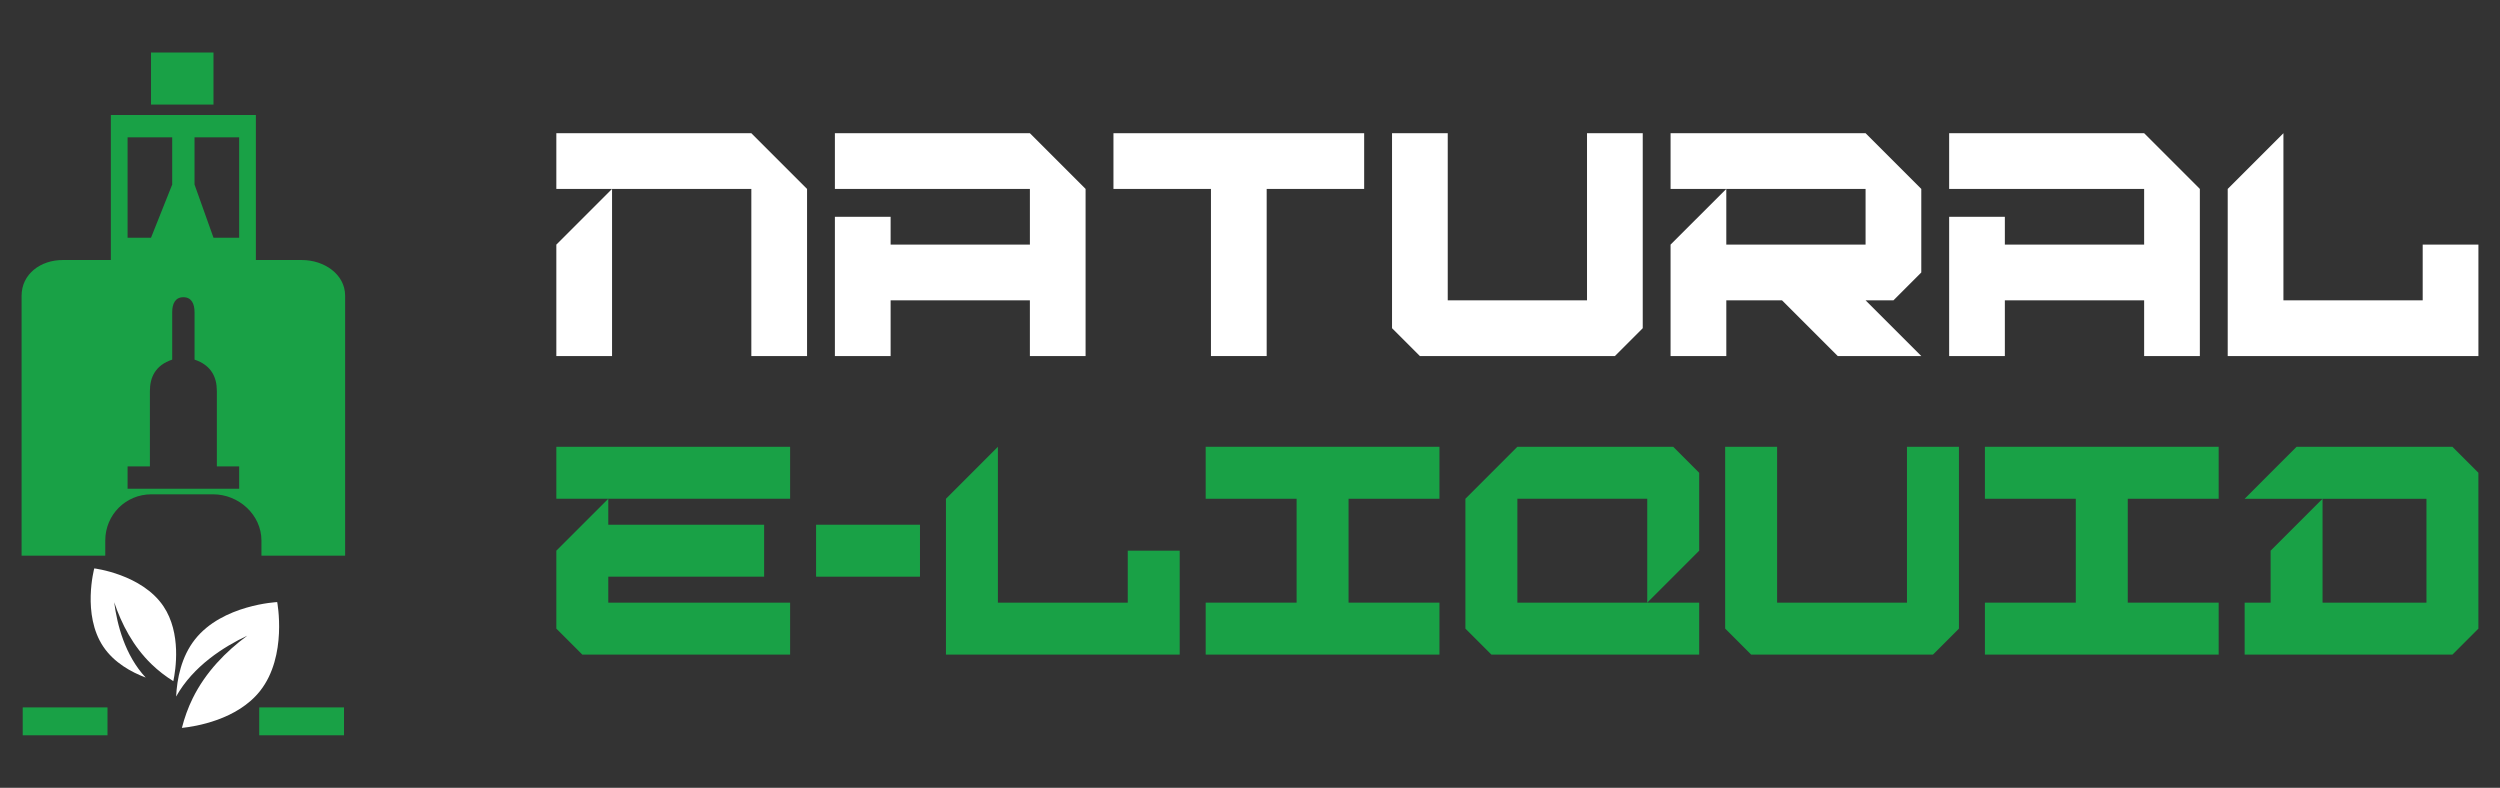
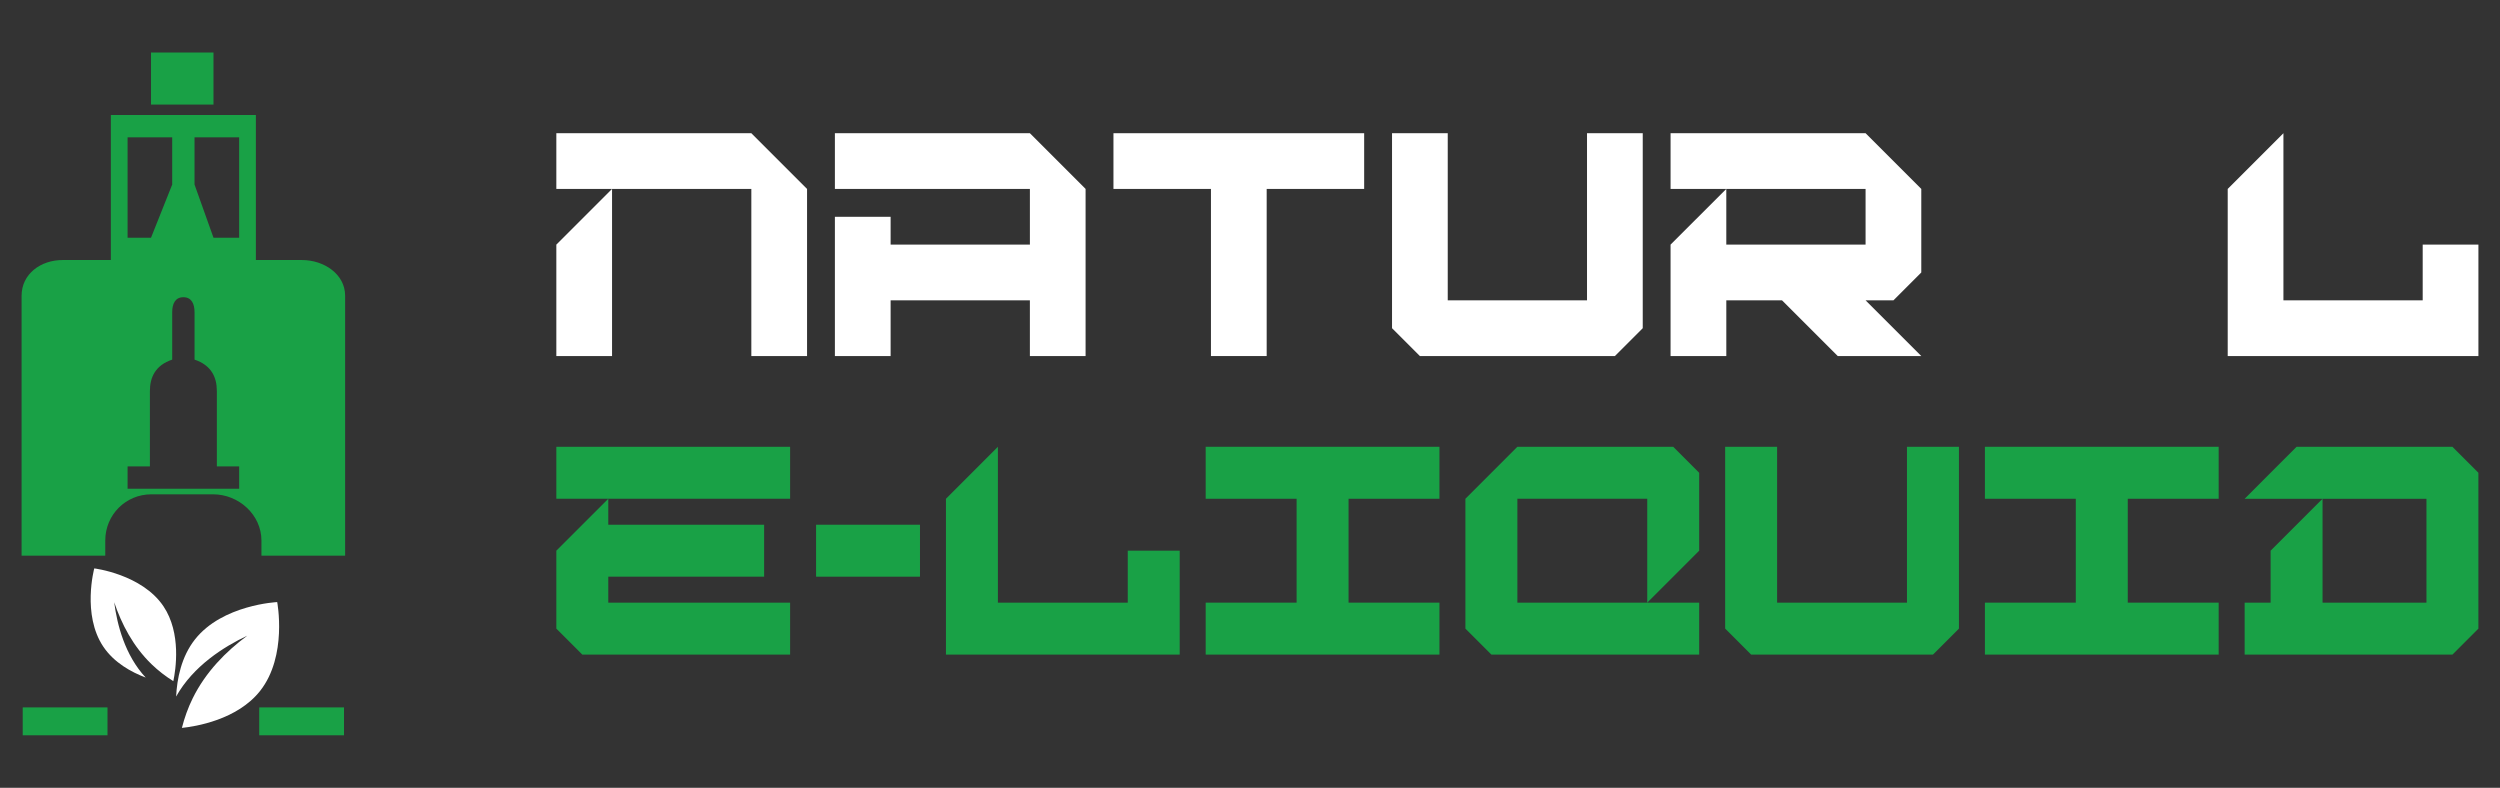
<svg xmlns="http://www.w3.org/2000/svg" version="1.1" id="Calque_1" x="0px" y="0px" width="238px" height="75px" viewBox="0 0 238 75" enable-background="new 0 0 238 75" xml:space="preserve">
  <rect x="0" y="0" width="238" height="75" fill="#333333" stroke="none" />
  <g>
    <g>
      <g>
        <g>
          <rect x="14.377" y="5" fill="#19A146" width="5.947" height="4.956" />
          <rect x="2.162" y="67.345" fill="#19A146" width="8.071" height="2.655" />
          <rect x="24.678" y="67.345" fill="#19A146" width="8.072" height="2.655" />
          <path fill="#19A146" d="M28.75,24.755h-4.391V10.948H10.553v13.807H5.95c-2.072,0-3.895,1.326-3.895,3.399V52.9h7.966v-1.437      c0-2.451,1.942-4.405,4.395-4.405h5.868c2.452,0,4.606,1.954,4.606,4.405V52.9h7.966V28.154      C32.856,26.081,30.822,24.755,28.75,24.755z M18.519,13.072h4.248v9.558h-2.442l-1.806-5.062V13.072z M12.146,13.072h4.248      v4.496l-2.017,5.062h-2.231V13.072z M22.767,46.527H12.146v-2.123h2.124v-7.18c0-1.319,0.531-2.456,2.124-2.988v-4.524      c0-0.782,0.281-1.417,1.063-1.417c0.782,0,1.063,0.635,1.063,1.417v4.524c1.593,0.532,2.124,1.669,2.124,2.988v7.18h2.124      V46.527z" />
        </g>
      </g>
      <g>
        <path fill="#FFFFFF" d="M26.389,57.318c0,0-5.223,0.244-7.833,3.561c-1.296,1.646-1.705,3.738-1.788,5.431     c1.624-2.905,4.548-4.745,6.773-5.793c-2.03,1.5-3.964,3.459-5.195,5.959c-0.451,0.916-0.787,1.865-1.029,2.821     c1.251-0.13,5.266-0.752,7.451-3.529C27.378,62.45,26.389,57.318,26.389,57.318z" />
        <path fill="#FFFFFF" d="M8.974,54.112c0,0-1.191,4.402,0.865,7.457c1.021,1.516,2.649,2.414,4.031,2.936     c-1.978-2.126-2.725-5.044-2.999-7.174c0.702,2.088,1.813,4.218,3.561,5.907c0.641,0.619,1.338,1.152,2.068,1.609     c0.227-1.073,0.781-4.574-0.94-7.131C13.502,54.662,8.974,54.112,8.974,54.112z" />
      </g>
    </g>
    <g>
      <g>
        <path fill="#FFFFFF" d="M71.527,33.896v-15.91H52.963v-5.304h18.564l5.304,5.304v15.91H71.527z M52.963,33.896V23.288     l5.304-5.303v15.91H52.963z" />
        <path fill="#FFFFFF" d="M79.482,33.896V20.637h5.305v2.651h13.259v-5.303H79.482v-5.304h18.563l5.303,5.304v15.91h-5.303v-5.302     H84.787v5.302H79.482z" />
        <path fill="#FFFFFF" d="M115.283,33.896v-15.91h-9.282v-5.304h23.867v5.304h-9.281v15.91H115.283z" />
        <path fill="#FFFFFF" d="M135.172,33.896l-2.651-2.652V12.682h5.304v15.912h13.259V12.682h5.305v18.562l-2.652,2.652H135.172z" />
        <path fill="#FFFFFF" d="M159.038,33.896V23.288l5.306-5.303v5.303h13.259v-5.303h-18.564v-5.304h18.564l5.304,5.304v7.954     l-2.651,2.654h-2.652l5.304,5.302h-7.956l-5.304-5.302h-5.303v5.302H159.038z" />
-         <path fill="#FFFFFF" d="M185.559,33.896V20.637h5.303v2.651h13.26v-5.303h-18.563v-5.304h18.563l5.304,5.304v15.91h-5.304v-5.302     h-13.26v5.302H185.559z" />
        <path fill="#FFFFFF" d="M212.078,33.896v-15.91l5.304-5.304v15.912h13.259v-5.306h5.304v10.607H212.078z" />
      </g>
      <g>
        <path fill="#19A146" d="M52.963,47.482v-4.948h22.255v4.948H52.963z M55.436,62.318l-2.473-2.474v-7.419l4.946-4.943v2.472     h14.836v4.945H57.909v2.473h17.309v4.946H55.436z" />
        <path fill="#19A146" d="M77.69,54.899v-4.945h9.892v4.945H77.69z" />
        <path fill="#19A146" d="M90.055,62.318V47.482L95,42.534v14.838h12.362v-4.946h4.946v9.893H90.055z" />
        <path fill="#19A146" d="M114.781,62.318v-4.946h8.655v-9.89h-8.655v-4.948h22.255v4.948h-8.654v9.89h8.654v4.946H114.781z" />
        <path fill="#19A146" d="M141.981,62.318l-2.474-2.474V47.482l4.946-4.948h14.836l2.473,2.475v7.417l-4.945,4.946h4.945v4.946     H141.981z M156.817,57.372v-9.89h-12.363v9.89H156.817z" />
        <path fill="#19A146" d="M166.708,62.318l-2.472-2.474V42.534h4.944v14.838h12.364V42.534h4.946v17.311l-2.474,2.474H166.708z" />
        <path fill="#19A146" d="M188.963,62.318v-4.946h8.653v-9.89h-8.653v-4.948h22.255v4.948h-8.656v9.89h8.656v4.946H188.963z" />
        <path fill="#19A146" d="M213.69,62.318v-4.946h2.472v-4.946l4.946-4.943v9.89h9.891v-9.89H213.69l4.945-4.948h14.836l2.473,2.475     v14.836l-2.473,2.474H213.69z" />
      </g>
    </g>
  </g>
</svg>